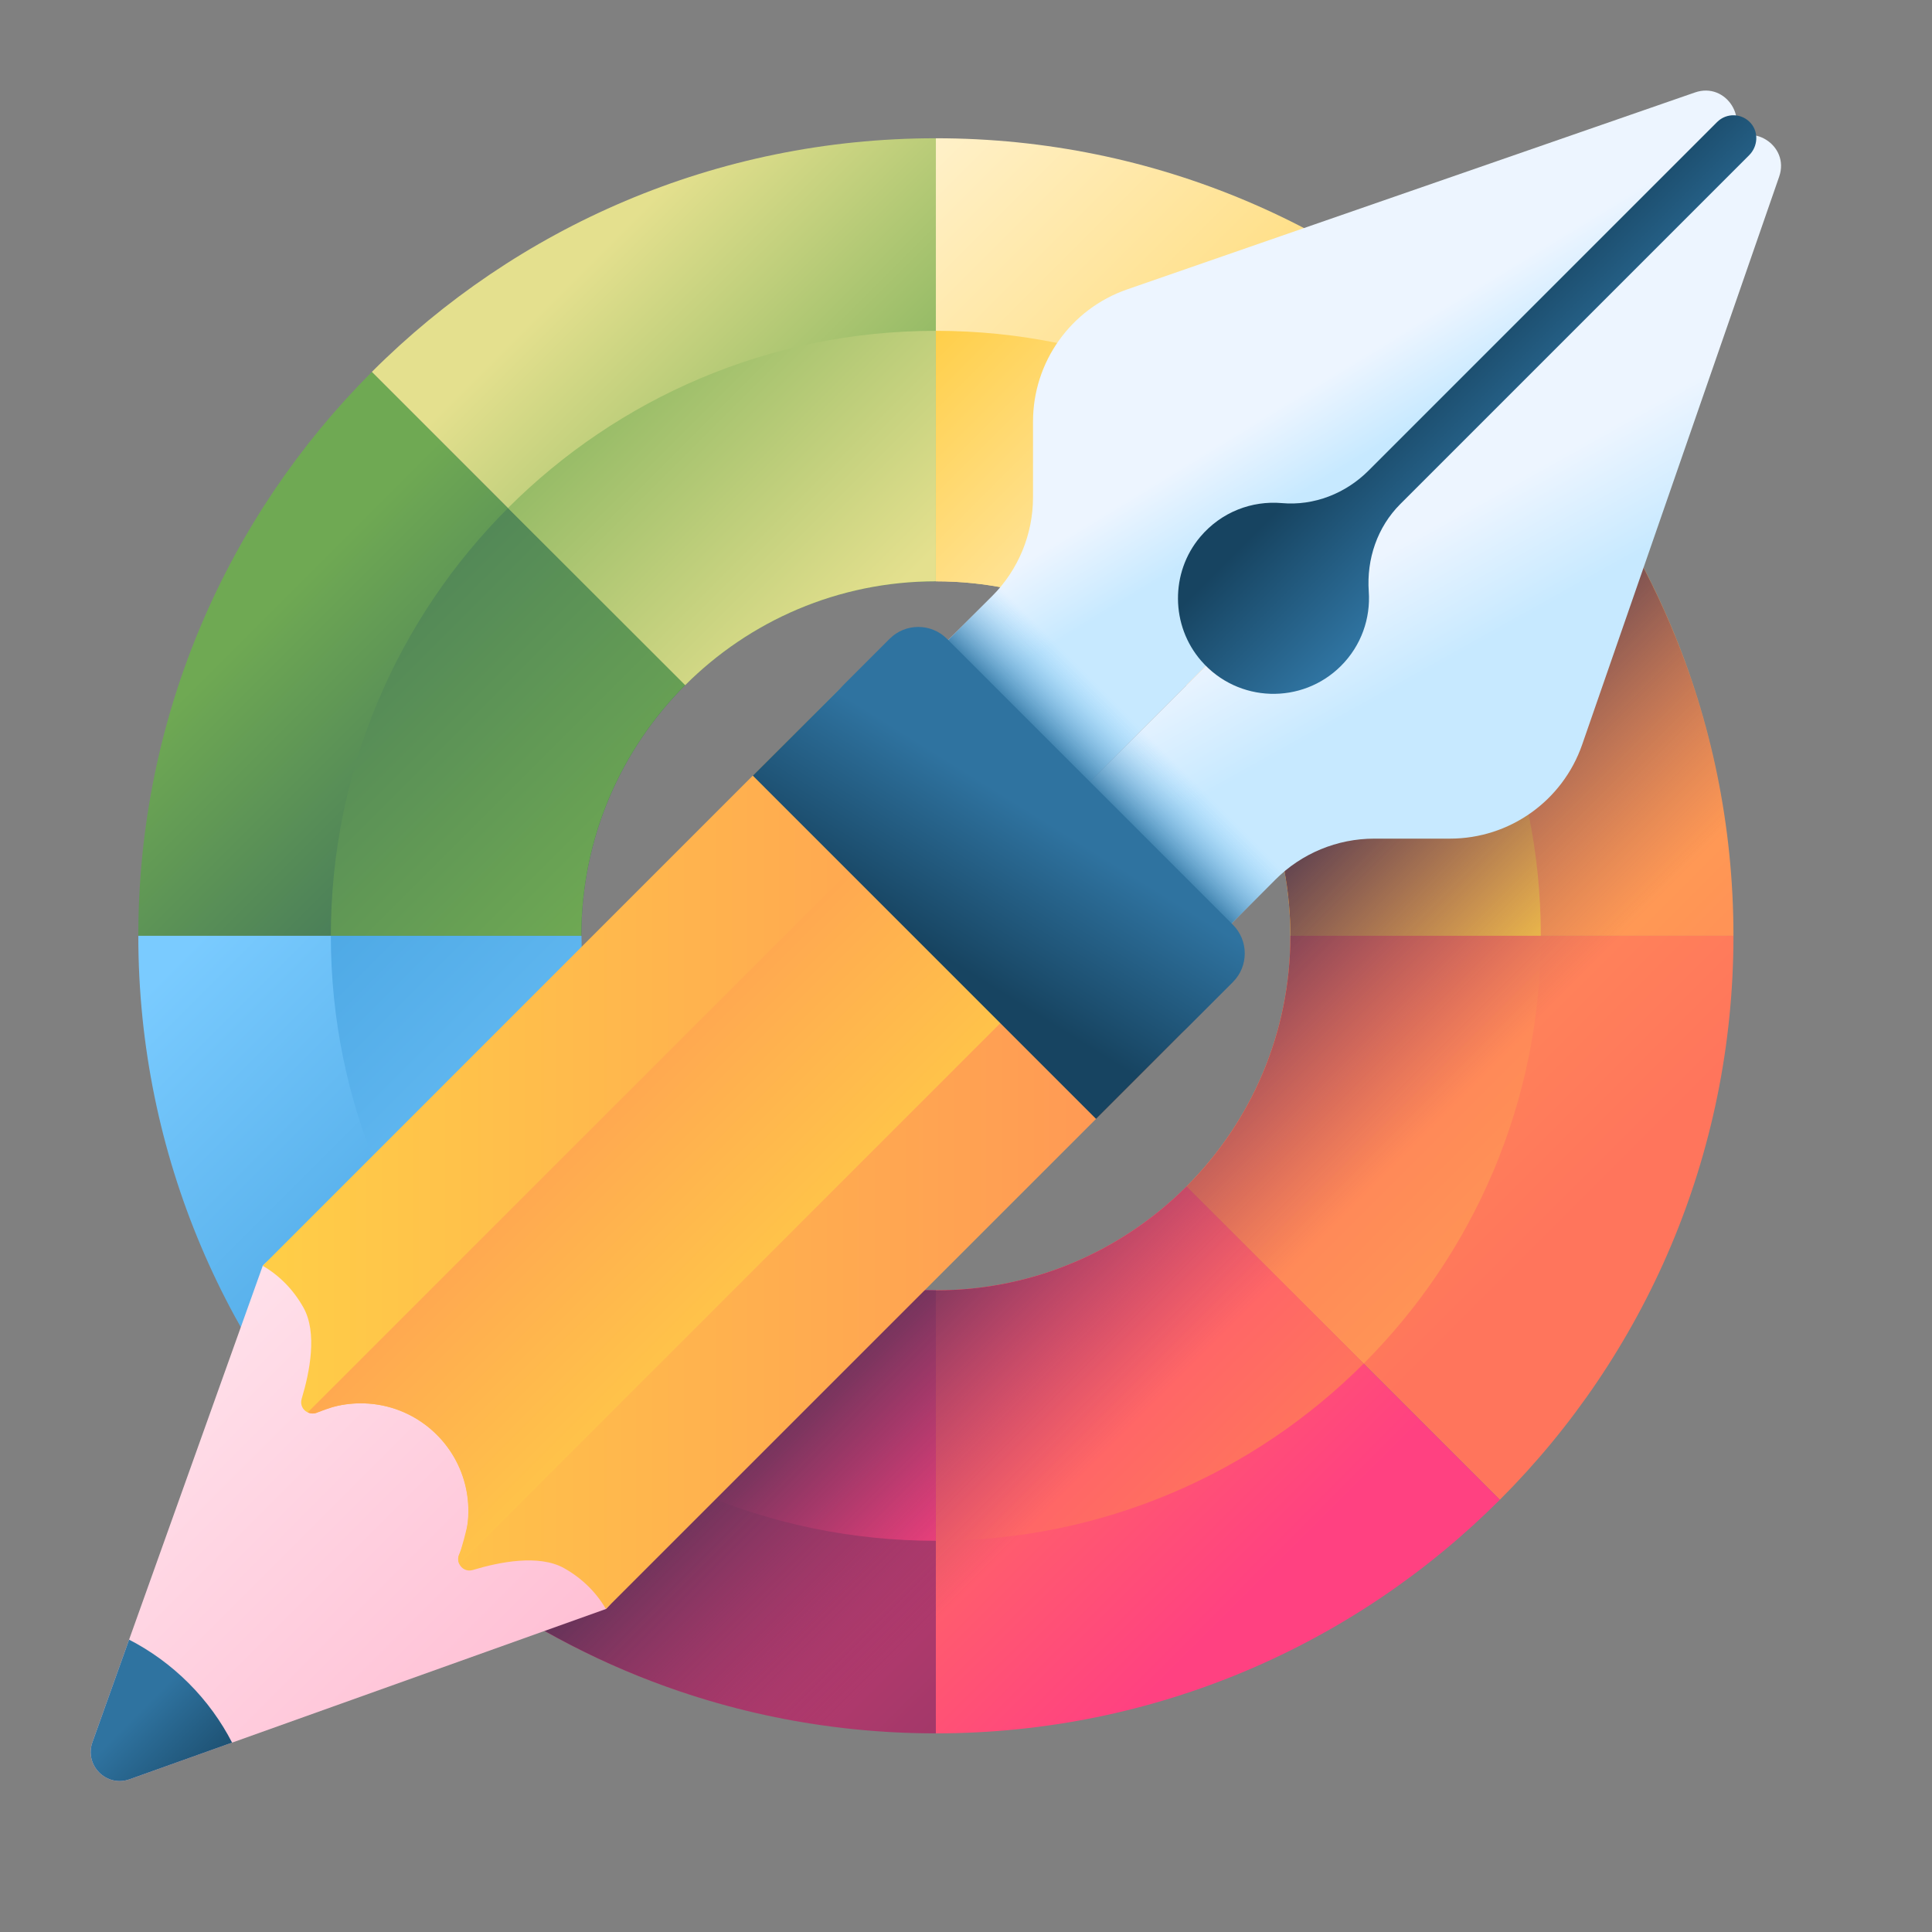
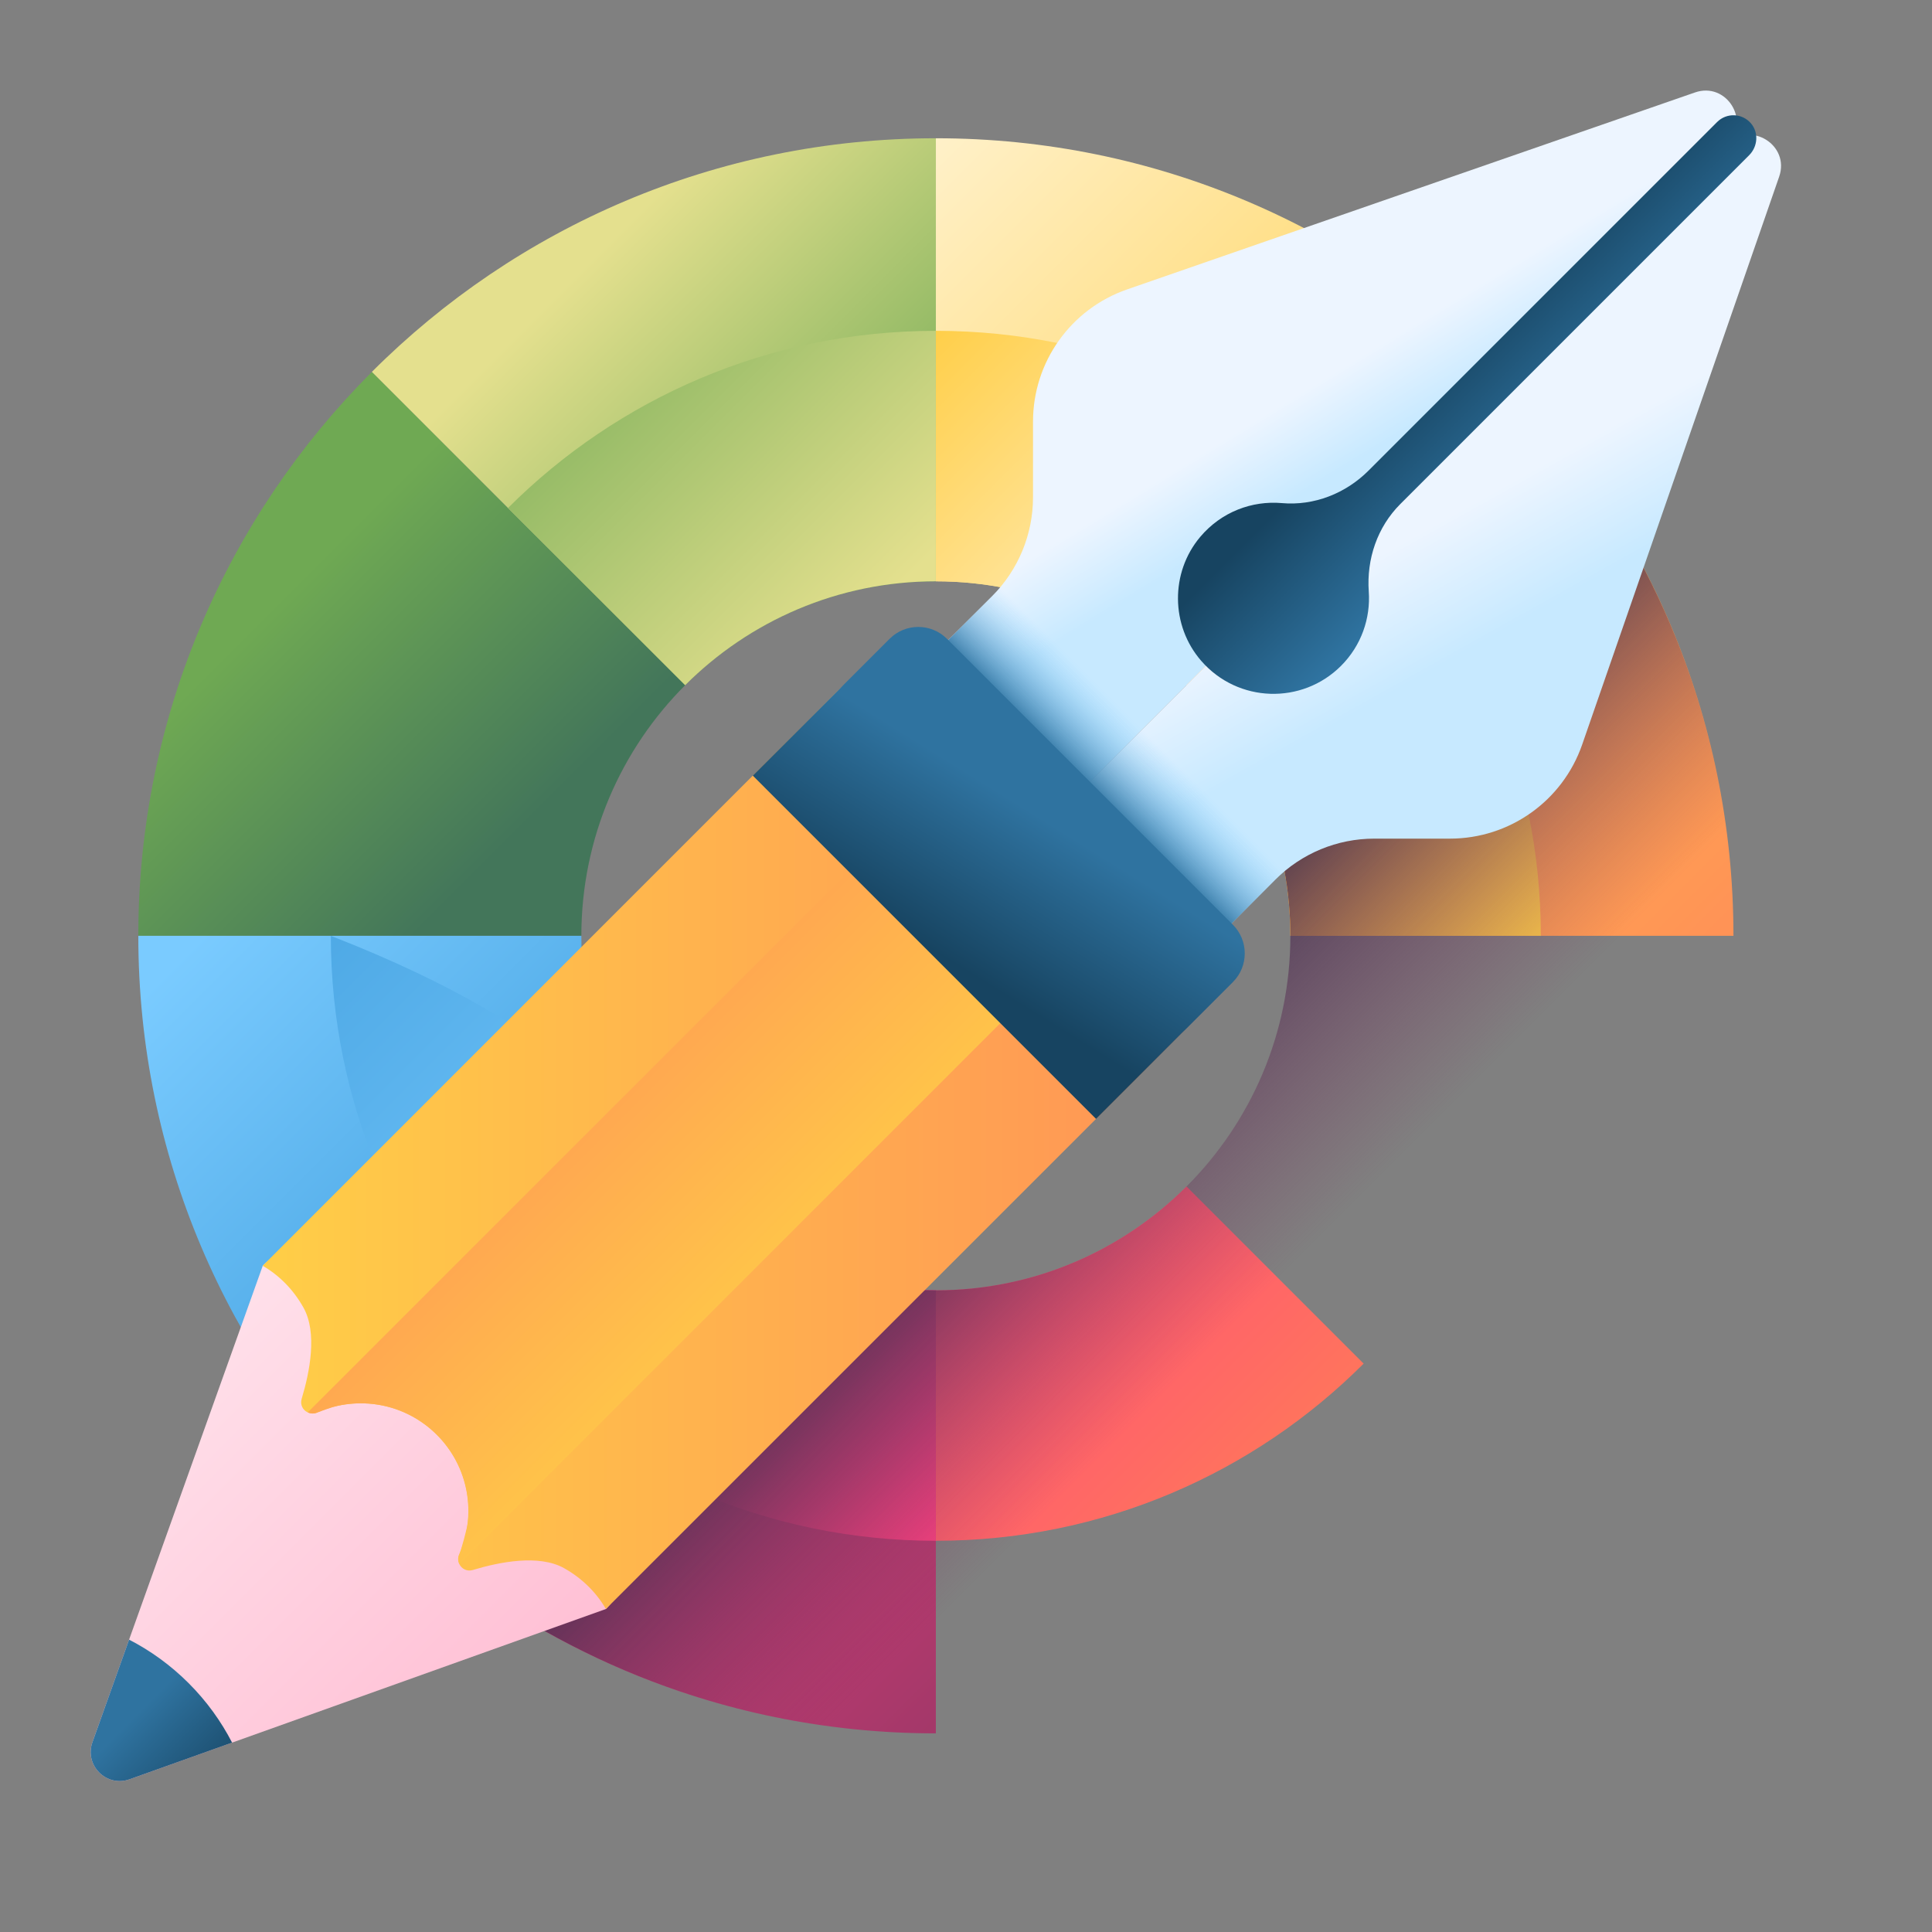
<svg xmlns="http://www.w3.org/2000/svg" width="108" height="108" viewBox="0 0 108 108" fill="none">
  <rect x="0" y="0" width="108" height="108" fill="#808080" stroke="none" />
  <path d="M83.842 20.787L66.329 38.3C62.742 34.714 57.788 32.495 52.316 32.495V7.729C64.627 7.729 75.775 12.718 83.842 20.787Z" fill="url(#paint0_linear_508_3175)" />
  <path d="M38.304 38.3C34.717 41.887 32.498 46.841 32.498 52.312H7.732C7.732 40.002 12.721 28.855 20.791 20.787L38.304 38.3Z" fill="url(#paint1_linear_508_3175)" />
  <path d="M52.315 7.729V32.495C46.843 32.495 41.889 34.714 38.302 38.3L20.789 20.787C28.856 12.718 40.004 7.729 52.315 7.729Z" fill="url(#paint2_linear_508_3175)" />
  <path d="M96.901 52.312H72.135C72.135 46.841 69.917 41.887 66.33 38.3L83.843 20.787C91.912 28.855 96.901 40.002 96.901 52.312Z" fill="url(#paint3_linear_508_3175)" />
-   <path d="M96.901 52.312C96.901 64.623 91.912 75.77 83.843 83.837L66.33 66.325C69.917 62.738 72.135 57.784 72.135 52.312H96.901Z" fill="url(#paint4_linear_508_3175)" />
  <path d="M38.304 66.325L20.791 83.837C12.721 75.77 7.732 64.623 7.732 52.312H32.498C32.498 57.784 34.717 62.738 38.304 66.325Z" fill="url(#paint5_linear_508_3175)" />
-   <path d="M83.842 83.838C75.775 91.907 64.627 96.896 52.316 96.896V72.13C57.788 72.13 62.742 69.911 66.329 66.325L83.842 83.838Z" fill="url(#paint6_linear_508_3175)" />
  <path d="M52.315 72.13V96.896C40.004 96.896 28.856 91.907 20.789 83.838L38.302 66.325C41.889 69.911 46.843 72.13 52.315 72.13Z" fill="url(#paint7_linear_508_3175)" />
  <path d="M76.229 28.398L66.327 38.3C62.74 34.713 57.786 32.495 52.315 32.495V18.493C61.655 18.493 70.107 22.278 76.229 28.398Z" fill="url(#paint8_linear_508_3175)" />
-   <path d="M38.301 38.3C34.715 41.887 32.496 46.841 32.496 52.312H18.494C18.494 42.972 22.279 34.52 28.399 28.398L38.301 38.3Z" fill="url(#paint9_linear_508_3175)" />
  <path d="M52.313 18.493V32.495C46.842 32.495 41.888 34.713 38.301 38.3L28.398 28.398C34.52 22.278 42.973 18.493 52.313 18.493Z" fill="url(#paint10_linear_508_3175)" />
  <path d="M86.133 52.312H72.132C72.132 46.841 69.913 41.887 66.326 38.3L76.229 28.398C82.348 34.52 86.133 42.972 86.133 52.312Z" fill="url(#paint11_linear_508_3175)" />
-   <path d="M86.133 52.312C86.133 61.652 82.348 70.105 76.229 76.227L66.326 66.324C69.913 62.738 72.132 57.783 72.132 52.312H86.133Z" fill="url(#paint12_linear_508_3175)" />
-   <path d="M38.301 66.324L28.399 76.227C22.279 70.105 18.494 61.652 18.494 52.312H32.496C32.496 57.783 34.715 62.738 38.301 66.324Z" fill="url(#paint13_linear_508_3175)" />
+   <path d="M38.301 66.324L28.399 76.227C22.279 70.105 18.494 61.652 18.494 52.312C32.496 57.783 34.715 62.738 38.301 66.324Z" fill="url(#paint13_linear_508_3175)" />
  <path d="M76.229 76.227C70.107 82.347 61.655 86.131 52.315 86.131V72.13C57.786 72.13 62.74 69.911 66.327 66.325L76.229 76.227Z" fill="url(#paint14_linear_508_3175)" />
  <path d="M52.313 72.13V86.131C42.973 86.131 34.52 82.347 28.398 76.227L38.301 66.325C41.888 69.911 46.842 72.13 52.313 72.13Z" fill="url(#paint15_linear_508_3175)" />
  <path d="M88.989 26.958L70.798 45.149C71.66 47.371 72.133 49.786 72.133 52.312C72.133 57.784 69.915 62.738 66.328 66.325C62.742 69.911 57.787 72.13 52.316 72.13C49.79 72.13 47.374 71.656 45.153 70.794L26.961 88.986C34.16 93.972 42.896 96.895 52.316 96.895C64.627 96.895 75.774 91.907 83.841 83.837C91.911 75.77 96.9 64.623 96.9 52.312C96.899 42.893 93.976 34.157 88.989 26.958Z" fill="url(#paint16_linear_508_3175)" />
  <path d="M14.688 70.757L5.166 97.392C4.706 98.68 5.95 99.925 7.239 99.464L33.874 89.943C39.188 84.629 20.002 65.443 14.688 70.757Z" fill="url(#paint17_linear_508_3175)" />
  <path d="M66.024 57.792L33.869 89.943C33.344 89.033 32.546 88.227 31.523 87.656C30.126 86.883 27.941 87.306 26.428 87.765C26.099 87.863 25.798 87.692 25.675 87.429C25.598 87.271 25.584 87.079 25.668 86.89C25.672 86.89 25.672 86.886 25.672 86.886C25.756 86.694 25.83 86.497 25.893 86.301C25.921 86.207 25.948 86.112 25.977 86.018C25.98 86.011 25.98 86.007 25.98 86C26.061 85.696 26.117 85.391 26.148 85.079C26.159 84.978 26.166 84.873 26.173 84.771C26.181 84.602 26.183 84.433 26.178 84.264C26.139 83.08 25.753 81.904 25.017 80.905C24.838 80.66 24.639 80.429 24.418 80.209C24.198 79.988 23.967 79.788 23.721 79.61C22.58 78.769 21.207 78.384 19.856 78.454C19.754 78.461 19.649 78.468 19.547 78.479C19.236 78.51 18.928 78.566 18.627 78.647C18.619 78.647 18.616 78.647 18.609 78.65C18.514 78.678 18.42 78.706 18.325 78.734C18.224 78.766 18.126 78.801 18.028 78.839C17.933 78.874 17.838 78.913 17.744 78.955C17.74 78.955 17.74 78.955 17.737 78.959C17.548 79.043 17.355 79.029 17.198 78.951C16.935 78.829 16.764 78.528 16.862 78.199C17.32 76.686 17.744 74.504 16.97 73.107C16.399 72.081 15.598 71.283 14.684 70.758L46.835 38.604C48.284 37.157 50.631 37.157 52.077 38.604L54.812 41.339L63.289 49.816L66.024 52.551C67.47 53.996 67.47 56.343 66.024 57.792Z" fill="url(#paint18_linear_508_3175)" />
  <path d="M63.298 49.816L25.685 87.429C25.608 87.271 25.594 87.079 25.678 86.89C25.681 86.89 25.681 86.886 25.681 86.886C25.765 86.694 26.129 85.387 26.157 85.079C26.172 84.974 26.178 84.873 26.182 84.771C26.252 83.42 25.867 82.047 25.026 80.905C24.848 80.66 24.648 80.429 24.428 80.209C24.207 79.988 23.976 79.788 23.731 79.61C22.589 78.769 21.216 78.384 19.865 78.454C19.763 78.458 19.662 78.465 19.557 78.478C19.249 78.507 18.941 78.563 18.636 78.647C18.629 78.647 18.625 78.647 18.618 78.65C18.524 78.675 17.848 78.913 17.753 78.955C17.75 78.955 17.75 78.955 17.746 78.958C17.557 79.042 17.364 79.028 17.207 78.951L54.821 41.338L63.298 49.816Z" fill="url(#paint19_linear_508_3175)" />
  <path d="M10.543 94.088C9.535 93.08 8.408 92.271 7.216 91.657L5.166 97.392C4.706 98.681 5.95 99.925 7.239 99.464L12.974 97.414C12.36 96.222 11.551 95.096 10.543 94.088Z" fill="url(#paint20_linear_508_3175)" />
  <path d="M96.565 8.062L57.739 46.887L52.059 41.208C50.821 39.97 50.821 37.963 52.059 36.725L55.456 33.328C56.922 31.862 57.746 29.873 57.746 27.8V23.567C57.746 20.236 59.856 17.272 63.002 16.18L94.752 5.168C96.51 4.558 97.88 6.746 96.565 8.062Z" fill="url(#paint21_linear_508_3175)" />
  <path d="M96.562 8.061L57.736 46.887L63.416 52.566C64.654 53.804 66.661 53.804 67.899 52.566L71.296 49.17C72.762 47.703 74.751 46.88 76.824 46.88H81.057C84.388 46.88 87.352 44.77 88.444 41.624L99.457 9.874C100.066 8.117 97.878 6.746 96.562 8.061Z" fill="url(#paint22_linear_508_3175)" />
  <path d="M78.278 28.177L97.78 8.675C98.265 8.19 98.323 7.4 97.87 6.884C97.373 6.318 96.511 6.298 95.988 6.821L76.5 26.309C75.224 27.585 73.456 28.283 71.658 28.124C69.996 27.978 68.278 28.607 67.092 30.014C65.413 32.006 65.439 34.979 67.151 36.944C69.206 39.304 72.789 39.397 74.964 37.222C76.103 36.083 76.62 34.558 76.515 33.068C76.387 31.253 76.991 29.464 78.278 28.177Z" fill="url(#paint23_linear_508_3175)" />
  <path d="M57.419 30.042C57.05 31.272 56.382 32.404 55.458 33.328L52.061 36.724C50.823 37.962 50.823 39.97 52.061 41.208L57.741 46.887L63.42 52.566C64.658 53.804 66.666 53.804 67.904 52.566L71.3 49.17C72.225 48.246 73.356 47.578 74.586 47.209L57.419 30.042Z" fill="url(#paint24_linear_508_3175)" />
  <path d="M61.271 62.547L42.082 43.358L49.729 35.711C50.615 34.825 52.051 34.825 52.937 35.711L68.919 51.693C69.804 52.578 69.804 54.014 68.919 54.9L61.271 62.547Z" fill="url(#paint25_linear_508_3175)" />
  <defs>
    <linearGradient id="paint0_linear_508_3175" x1="47.49" y1="6.053" x2="76.965" y2="35.528" gradientUnits="userSpaceOnUse">
      <stop stop-color="#FFF5D9" />
      <stop offset="1" stop-color="#FFCE47" />
    </linearGradient>
    <linearGradient id="paint1_linear_508_3175" x1="13.415" y1="35.703" x2="26.608" y2="48.896" gradientUnits="userSpaceOnUse">
      <stop stop-color="#6FA953" />
      <stop offset="1" stop-color="#43765A" />
    </linearGradient>
    <linearGradient id="paint2_linear_508_3175" x1="34.929" y1="12.636" x2="52.267" y2="29.974" gradientUnits="userSpaceOnUse">
      <stop stop-color="#E4E08E" />
      <stop offset="1" stop-color="#6FA953" />
    </linearGradient>
    <linearGradient id="paint3_linear_508_3175" x1="66.554" y1="25.115" x2="94.695" y2="53.256" gradientUnits="userSpaceOnUse">
      <stop stop-color="#FFCE47" />
      <stop offset="1" stop-color="#FF9356" />
    </linearGradient>
    <linearGradient id="paint4_linear_508_3175" x1="72.806" y1="50.509" x2="89.119" y2="66.823" gradientUnits="userSpaceOnUse">
      <stop stop-color="#FF9356" />
      <stop offset="1" stop-color="#FF755C" />
    </linearGradient>
    <linearGradient id="paint5_linear_508_3175" x1="11.064" y1="52.495" x2="30.26" y2="71.691" gradientUnits="userSpaceOnUse">
      <stop stop-color="#7ACBFF" />
      <stop offset="1" stop-color="#45A2E0" />
    </linearGradient>
    <linearGradient id="paint6_linear_508_3175" x1="52.285" y1="74.573" x2="68.389" y2="90.677" gradientUnits="userSpaceOnUse">
      <stop stop-color="#FF755C" />
      <stop offset="1" stop-color="#FF4181" />
    </linearGradient>
    <linearGradient id="paint7_linear_508_3175" x1="24.794" y1="66.226" x2="63.734" y2="105.167" gradientUnits="userSpaceOnUse">
      <stop stop-color="#FF4181" />
      <stop offset="1" stop-color="#843561" />
    </linearGradient>
    <linearGradient id="paint8_linear_508_3175" x1="70.117" y1="36.291" x2="51.976" y2="18.15" gradientUnits="userSpaceOnUse">
      <stop stop-color="#FFF5D9" />
      <stop offset="1" stop-color="#FFCE47" />
    </linearGradient>
    <linearGradient id="paint9_linear_508_3175" x1="34.273" y1="51.181" x2="11.79" y2="28.698" gradientUnits="userSpaceOnUse">
      <stop stop-color="#6FA953" />
      <stop offset="1" stop-color="#43765A" />
    </linearGradient>
    <linearGradient id="paint10_linear_508_3175" x1="49.998" y1="33.087" x2="29.989" y2="13.078" gradientUnits="userSpaceOnUse">
      <stop stop-color="#E4E08E" />
      <stop offset="1" stop-color="#6FA953" />
    </linearGradient>
    <linearGradient id="paint11_linear_508_3175" x1="85.92" y1="52.095" x2="64.797" y2="30.971" gradientUnits="userSpaceOnUse">
      <stop stop-color="#FFCE47" />
      <stop offset="1" stop-color="#FF9356" />
    </linearGradient>
    <linearGradient id="paint12_linear_508_3175" x1="84.464" y1="67.552" x2="70.352" y2="53.44" gradientUnits="userSpaceOnUse">
      <stop stop-color="#FF9356" />
      <stop offset="1" stop-color="#FF755C" />
    </linearGradient>
    <linearGradient id="paint13_linear_508_3175" x1="39.818" y1="73.64" x2="13.763" y2="47.584" gradientUnits="userSpaceOnUse">
      <stop stop-color="#7ACBFF" />
      <stop offset="1" stop-color="#45A2E0" />
    </linearGradient>
    <linearGradient id="paint14_linear_508_3175" x1="68.309" y1="85.216" x2="49.318" y2="66.225" gradientUnits="userSpaceOnUse">
      <stop stop-color="#FF755C" />
      <stop offset="1" stop-color="#FF4181" />
    </linearGradient>
    <linearGradient id="paint15_linear_508_3175" x1="52.742" y1="86.564" x2="29.565" y2="63.387" gradientUnits="userSpaceOnUse">
      <stop stop-color="#FF4181" />
      <stop offset="1" stop-color="#843561" />
    </linearGradient>
    <linearGradient id="paint16_linear_508_3175" x1="71.457" y1="71.454" x2="57.988" y2="57.985" gradientUnits="userSpaceOnUse">
      <stop stop-color="#843561" stop-opacity="0" />
      <stop offset="1" stop-color="#3A2F4D" />
    </linearGradient>
    <linearGradient id="paint17_linear_508_3175" x1="7.337" y1="78.102" x2="26.52" y2="97.286" gradientUnits="userSpaceOnUse">
      <stop stop-color="#FFE0EA" />
      <stop offset="1" stop-color="#FFC0D5" />
    </linearGradient>
    <linearGradient id="paint18_linear_508_3175" x1="14.684" y1="63.731" x2="67.109" y2="63.731" gradientUnits="userSpaceOnUse">
      <stop stop-color="#FFCE47" />
      <stop offset="1" stop-color="#FF9356" />
    </linearGradient>
    <linearGradient id="paint19_linear_508_3175" x1="48.214" y1="72.344" x2="28.845" y2="52.975" gradientUnits="userSpaceOnUse">
      <stop stop-color="#FFCE47" />
      <stop offset="1" stop-color="#FF9356" />
    </linearGradient>
    <linearGradient id="paint20_linear_508_3175" x1="7.489" y1="95.975" x2="12.384" y2="100.87" gradientUnits="userSpaceOnUse">
      <stop stop-color="#2F73A0" />
      <stop offset="1" stop-color="#174461" />
    </linearGradient>
    <linearGradient id="paint21_linear_508_3175" x1="73.242" y1="21.648" x2="75.768" y2="25.798" gradientUnits="userSpaceOnUse">
      <stop stop-color="#EDF5FF" />
      <stop offset="1" stop-color="#C7E9FF" />
    </linearGradient>
    <linearGradient id="paint22_linear_508_3175" x1="79.655" y1="29.633" x2="83.083" y2="35.768" gradientUnits="userSpaceOnUse">
      <stop stop-color="#EDF5FF" />
      <stop offset="1" stop-color="#C7E9FF" />
    </linearGradient>
    <linearGradient id="paint23_linear_508_3175" x1="86.14" y1="25.53" x2="80.253" y2="19.643" gradientUnits="userSpaceOnUse">
      <stop stop-color="#2F73A0" />
      <stop offset="1" stop-color="#174461" />
    </linearGradient>
    <linearGradient id="paint24_linear_508_3175" x1="63.832" y1="40.793" x2="60.616" y2="44.009" gradientUnits="userSpaceOnUse">
      <stop stop-color="#7ACBFF" stop-opacity="0" />
      <stop offset="1" stop-color="#2F73A0" />
    </linearGradient>
    <linearGradient id="paint25_linear_508_3175" x1="57.805" y1="45.488" x2="52.799" y2="53.529" gradientUnits="userSpaceOnUse">
      <stop stop-color="#2F73A0" />
      <stop offset="1" stop-color="#174461" />
    </linearGradient>
  </defs>
</svg>